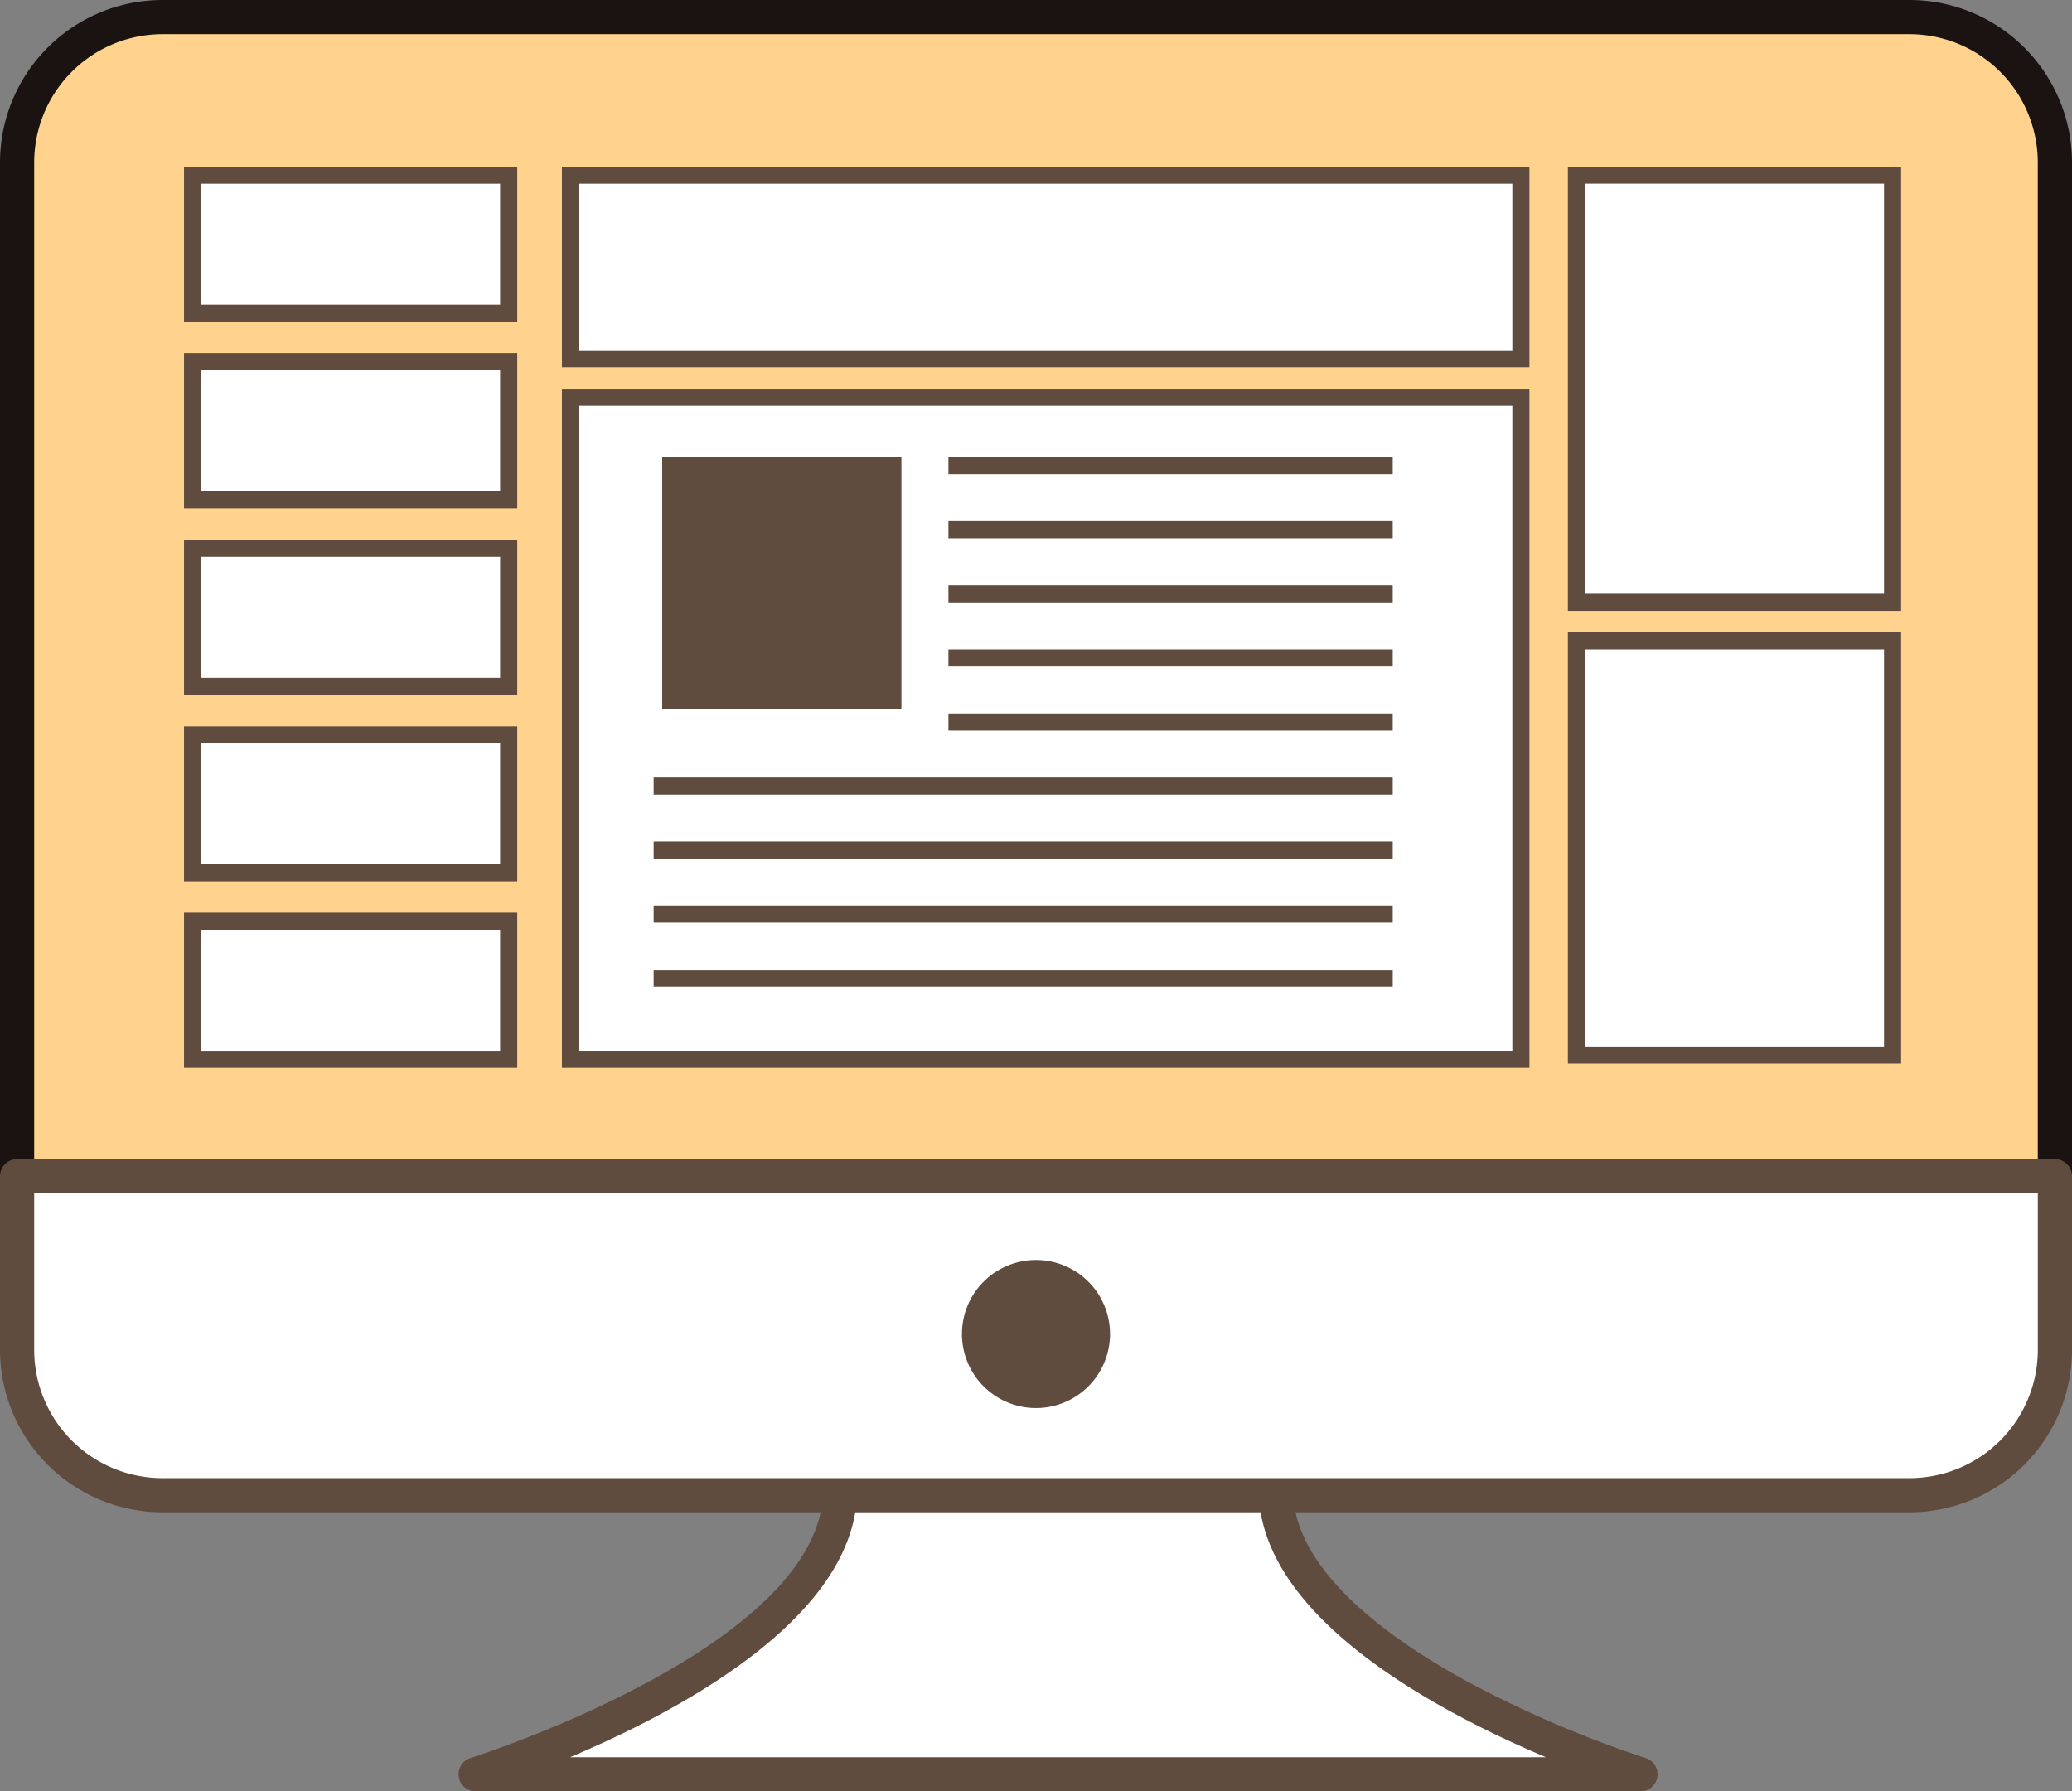
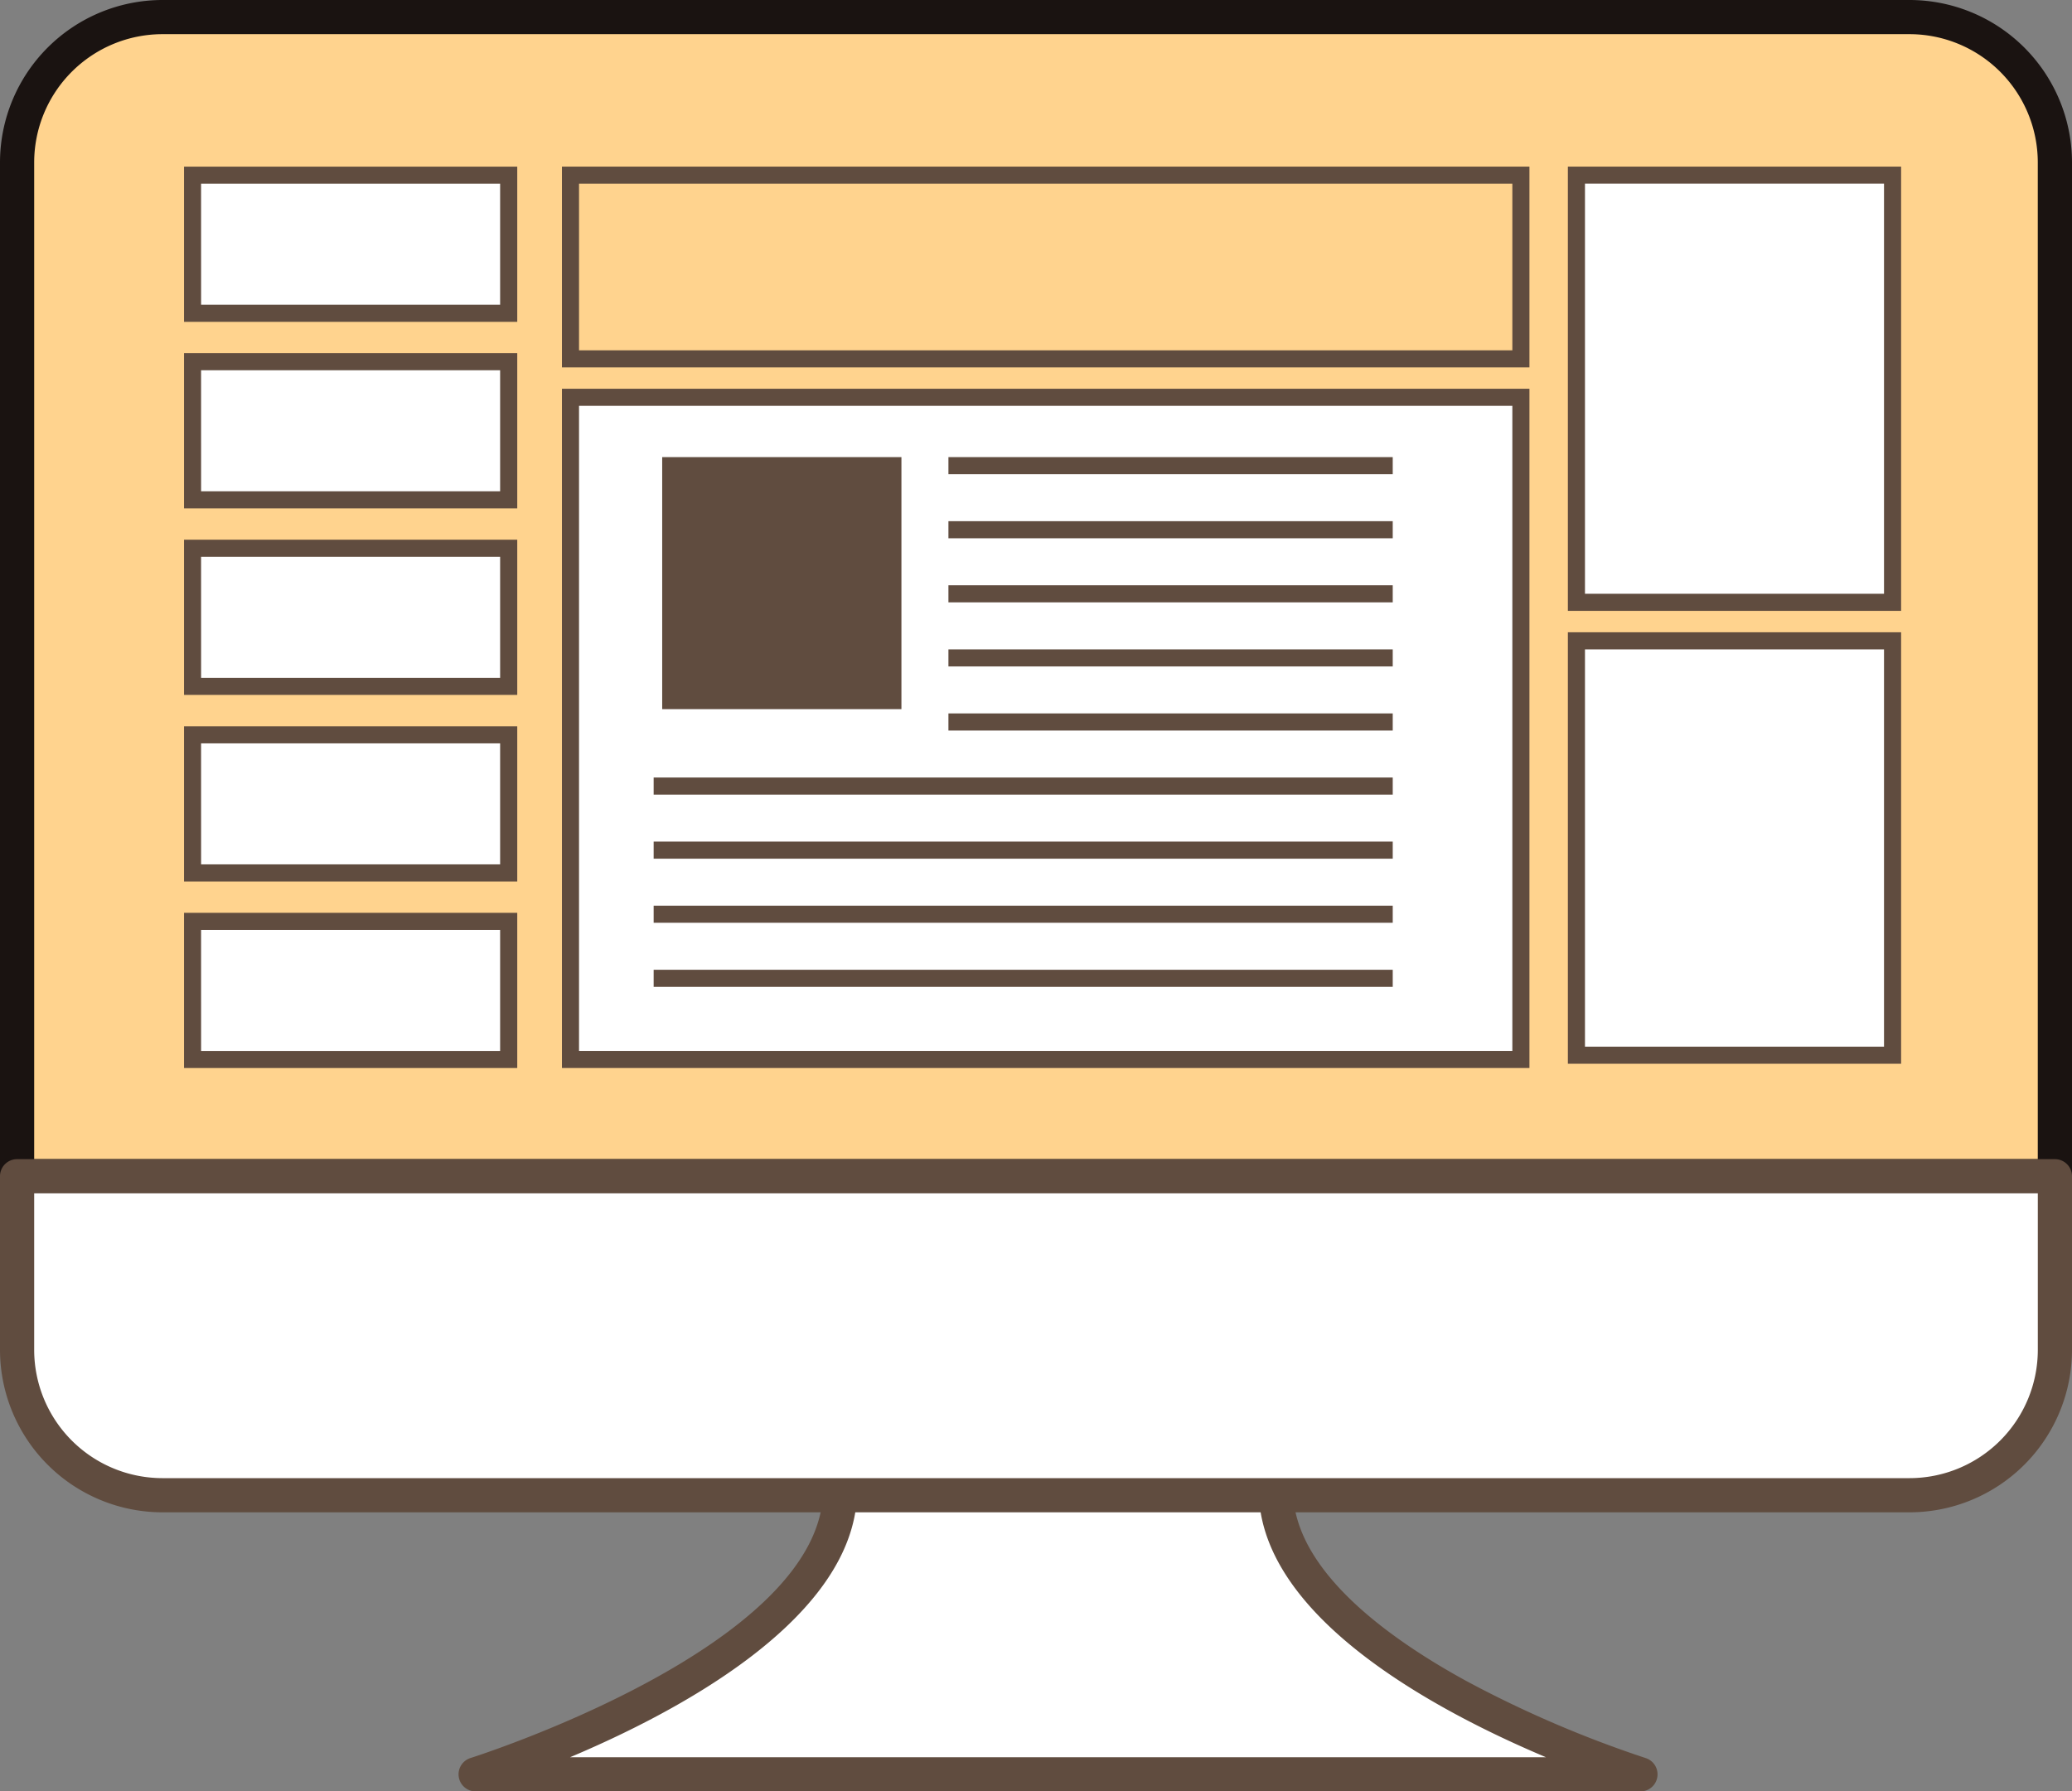
<svg xmlns="http://www.w3.org/2000/svg" width="128.026" height="110.691" viewBox="0 0 128.026 110.691">
  <rect x="0" y="0" width="128.026" height="110.691" fill="#808080" stroke="none" />
  <g transform="translate(-1027.5 -1445)">
    <g transform="translate(1051.518 1535.982)">
      <path d="M1077.859,1532.167c0,10.559-22.526,17.6-22.526,17.6h71.976s-22.526-7.038-22.526-17.6Z" transform="translate(-1049.963 -1531.111)" fill="#fff" />
      <path d="M1126.953,1550.876h-71.976a1.056,1.056,0,0,1-.316-2.063c.218-.068,21.786-6.928,21.786-16.59a1.055,1.055,0,0,1,1.056-1.056h26.924a1.055,1.055,0,0,1,1.056,1.056c0,4.938,5.826,9.16,10.714,11.833a69.664,69.664,0,0,0,11.071,4.758,1.056,1.056,0,0,1-.315,2.063Zm-66.141-2.112h60.3c-6.577-2.774-16.765-8.2-17.681-15.486h-24.944C1077.577,1540.562,1067.39,1545.99,1060.813,1548.764Z" transform="translate(-1049.607 -1531.167)" fill="#604c3f" />
    </g>
    <g transform="translate(1027.5 1445)">
      <path d="M1154.414,1454.979a9.006,9.006,0,0,0-8.979-8.979H1037.479a9.006,9.006,0,0,0-8.979,8.979v62.645h125.914Z" transform="translate(-1027.444 -1444.944)" fill="#ffd38e" />
      <path d="M1154.47,1518.735H1028.556a1.055,1.055,0,0,1-1.056-1.056v-62.645A10.047,10.047,0,0,1,1037.535,1445h107.956a10.047,10.047,0,0,1,10.035,10.035v62.645A1.055,1.055,0,0,1,1154.47,1518.735Zm-124.858-2.112h123.8v-61.589a7.932,7.932,0,0,0-7.923-7.923H1037.535a7.932,7.932,0,0,0-7.923,7.923Z" transform="translate(-1027.5 -1445)" fill="#1a1311" />
      <g transform="translate(0 71.624)">
        <path d="M1028.5,1513.833v10.731a9.006,9.006,0,0,0,8.979,8.979h107.956a9.006,9.006,0,0,0,8.979-8.979v-10.731Z" transform="translate(-1027.444 -1512.777)" fill="#fff" />
        <path d="M1145.491,1534.655H1037.535a10.047,10.047,0,0,1-10.035-10.035v-10.731a1.055,1.055,0,0,1,1.056-1.056H1154.47a1.055,1.055,0,0,1,1.056,1.056v10.731A10.047,10.047,0,0,1,1145.491,1534.655Zm-115.879-19.71v9.675a7.932,7.932,0,0,0,7.923,7.923h107.956a7.932,7.932,0,0,0,7.923-7.923v-9.675Z" transform="translate(-1027.5 -1512.833)" fill="#604c3f" />
      </g>
    </g>
-     <path d="M4.575,0A4.575,4.575,0,1,1,0,4.575,4.575,4.575,0,0,1,4.575,0Z" transform="translate(1086.938 1522.854)" fill="#604c3f" />
    <g transform="translate(1062.221 1455.295)">
-       <rect width="58.725" height="11.351" transform="translate(0.528 0.528)" fill="#fff" />
      <path d="M1120.164,1467.157h-59.781V1454.75h59.781Zm-58.725-1.056h57.669v-10.295h-57.669Z" transform="translate(-1060.383 -1454.75)" fill="#604c3f" />
    </g>
    <g transform="translate(1124.377 1455.295)">
      <rect width="19.534" height="26.397" transform="translate(0.528 0.528)" fill="#fff" />
      <path d="M1139.84,1482.2h-20.59V1454.75h20.59Zm-19.534-1.056h18.478v-25.341h-18.478Z" transform="translate(-1119.25 -1454.75)" fill="#604c3f" />
    </g>
    <g transform="translate(1124.377 1484.068)">
      <rect width="19.534" height="25.605" transform="translate(0.528 0.528)" fill="#fff" />
      <path d="M1139.84,1508.661h-20.59V1482h20.59Zm-19.534-1.056h18.478v-24.549h-18.478Z" transform="translate(-1119.25 -1482)" fill="#604c3f" />
    </g>
    <g transform="translate(1062.221 1469.021)">
      <rect width="58.725" height="40.916" transform="translate(0.528 0.528)" fill="#fff" />
      <path d="M1120.164,1509.721h-59.781V1467.75h59.781Zm-58.725-1.056h57.669v-39.86h-57.669Z" transform="translate(-1060.383 -1467.75)" fill="#604c3f" />
    </g>
    <g transform="translate(1086.102 1473.245)">
      <line x2="27.453" transform="translate(0 0.528)" fill="#fff" />
      <rect width="27.453" height="1.056" fill="#604c3f" />
    </g>
    <g transform="translate(1086.102 1477.204)">
      <line x2="27.453" transform="translate(0 0.528)" fill="#fff" />
      <rect width="27.453" height="1.056" fill="#604c3f" />
    </g>
    <g transform="translate(1086.102 1481.164)">
      <line x2="27.453" transform="translate(0 0.528)" fill="#fff" />
      <rect width="27.453" height="1.056" fill="#604c3f" />
    </g>
    <g transform="translate(1086.102 1485.124)">
      <line x2="27.453" transform="translate(0 0.528)" fill="#fff" />
      <rect width="27.453" height="1.056" fill="#604c3f" />
    </g>
    <g transform="translate(1086.102 1489.083)">
      <line x2="27.453" transform="translate(0 0.528)" fill="#fff" />
      <rect width="27.453" height="1.056" fill="#604c3f" />
    </g>
    <g transform="translate(1067.888 1493.043)">
      <line x2="45.667" transform="translate(0 0.528)" fill="#fff" />
      <rect width="45.667" height="1.056" fill="#604c3f" />
    </g>
    <g transform="translate(1067.888 1497.002)">
      <line x2="45.667" transform="translate(0 0.528)" fill="#fff" />
      <rect width="45.667" height="1.056" fill="#604c3f" />
    </g>
    <g transform="translate(1067.888 1500.962)">
      <line x2="45.667" transform="translate(0 0.528)" fill="#fff" />
      <rect width="45.667" height="1.056" fill="#604c3f" />
    </g>
    <g transform="translate(1067.888 1504.922)">
      <line x2="45.667" transform="translate(0 0.528)" fill="#fff" />
      <rect width="45.667" height="1.056" fill="#604c3f" />
    </g>
    <rect width="14.782" height="15.574" transform="translate(1068.416 1473.245)" fill="#604c3f" />
    <g transform="translate(1038.87 1455.295)">
      <rect width="19.534" height="8.534" transform="translate(0.528 0.528)" fill="#fff" />
      <path d="M1058.858,1464.34h-20.59v-9.59h20.59Zm-19.534-1.056H1057.8v-7.478h-18.478Z" transform="translate(-1038.268 -1454.75)" fill="#604c3f" />
    </g>
    <g transform="translate(1038.87 1466.822)">
      <rect width="19.534" height="8.534" transform="translate(0.528 0.528)" fill="#fff" />
      <path d="M1058.858,1475.257h-20.59v-9.59h20.59Zm-19.534-1.056H1057.8v-7.478h-18.478Z" transform="translate(-1038.268 -1465.667)" fill="#604c3f" />
    </g>
    <g transform="translate(1038.87 1478.349)">
      <rect width="19.534" height="8.534" transform="translate(0.528 0.528)" fill="#fff" />
      <path d="M1058.858,1486.173h-20.59v-9.589h20.59Zm-19.534-1.056H1057.8v-7.478h-18.478Z" transform="translate(-1038.268 -1476.584)" fill="#604c3f" />
    </g>
    <g transform="translate(1038.87 1489.876)">
      <rect width="19.534" height="8.534" transform="translate(0.528 0.528)" fill="#fff" />
      <path d="M1058.858,1497.091h-20.59v-9.59h20.59Zm-19.534-1.056H1057.8v-7.478h-18.478Z" transform="translate(-1038.268 -1487.501)" fill="#604c3f" />
    </g>
    <g transform="translate(1038.87 1501.403)">
      <rect width="19.534" height="8.534" transform="translate(0.528 0.528)" fill="#fff" />
      <path d="M1058.858,1508.008h-20.59v-9.59h20.59Zm-19.534-1.056H1057.8v-7.478h-18.478Z" transform="translate(-1038.268 -1498.418)" fill="#604c3f" />
    </g>
  </g>
</svg>